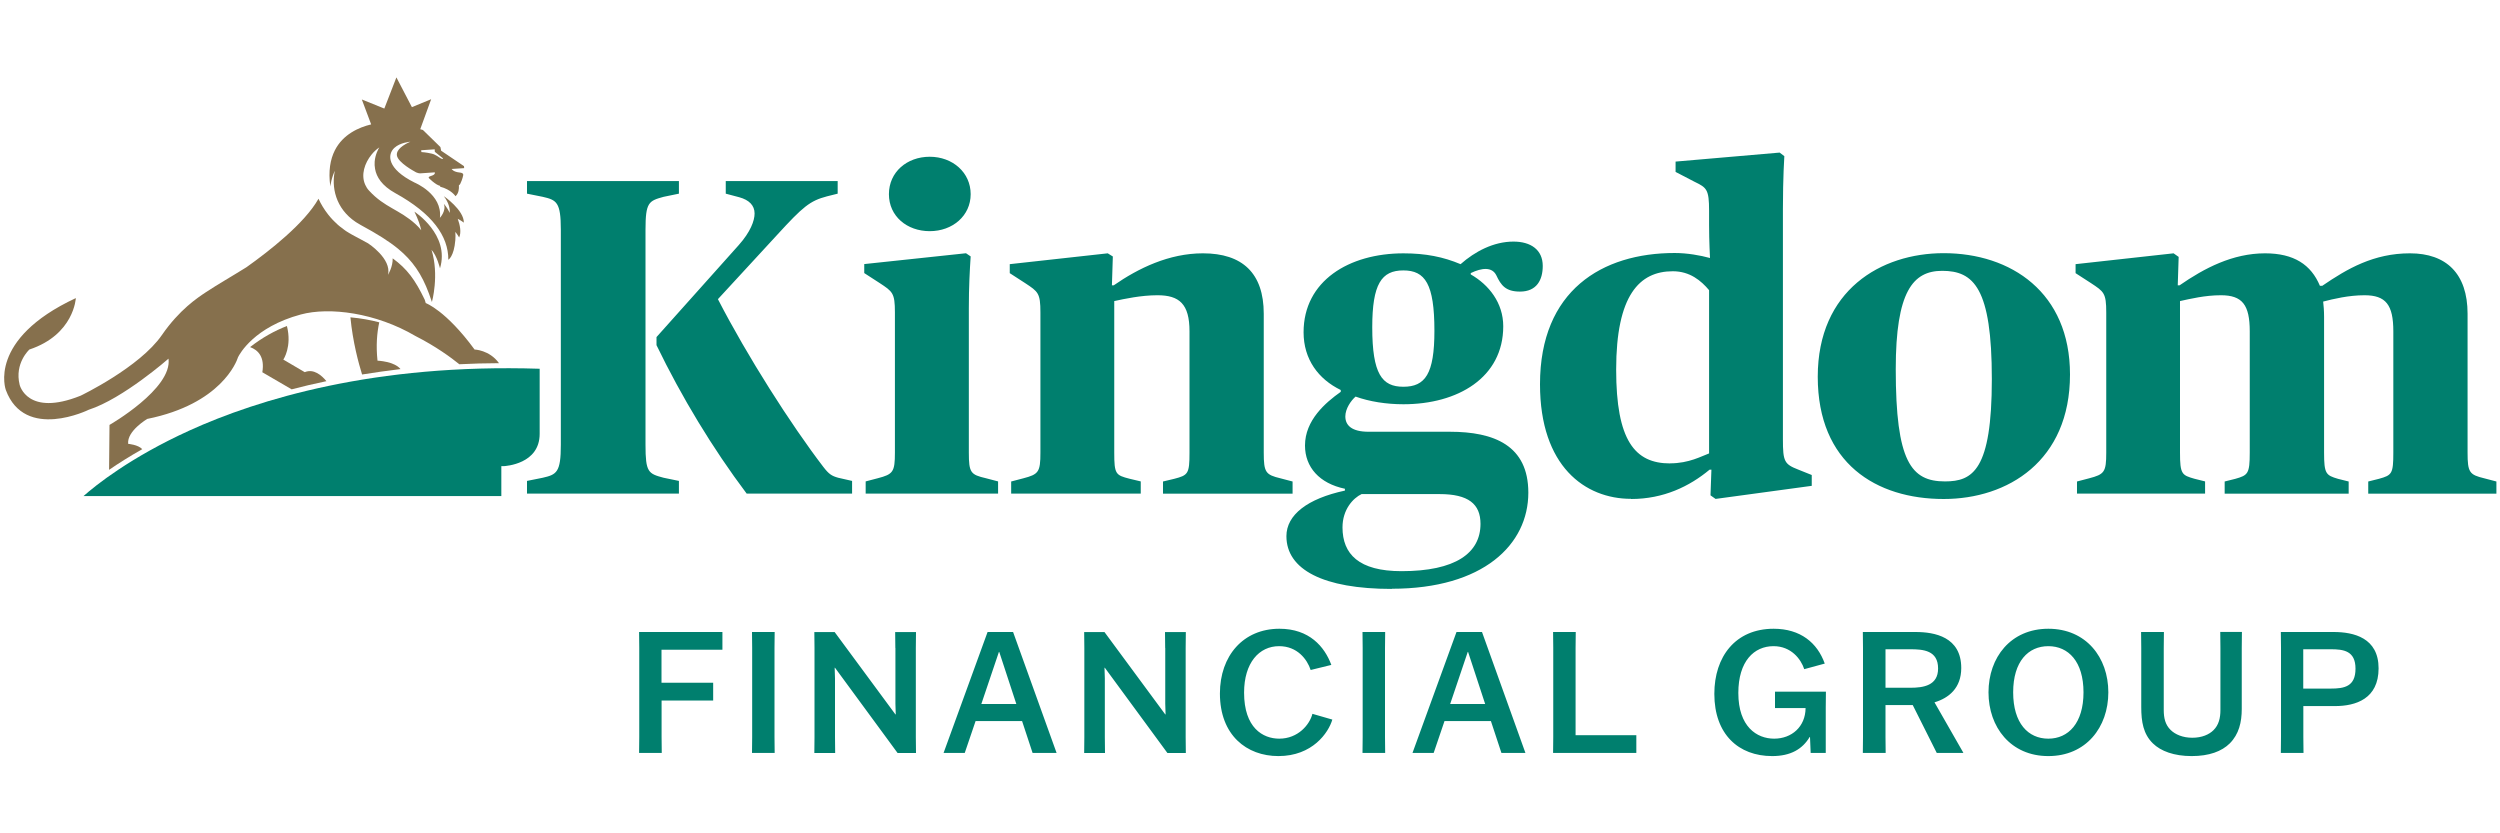
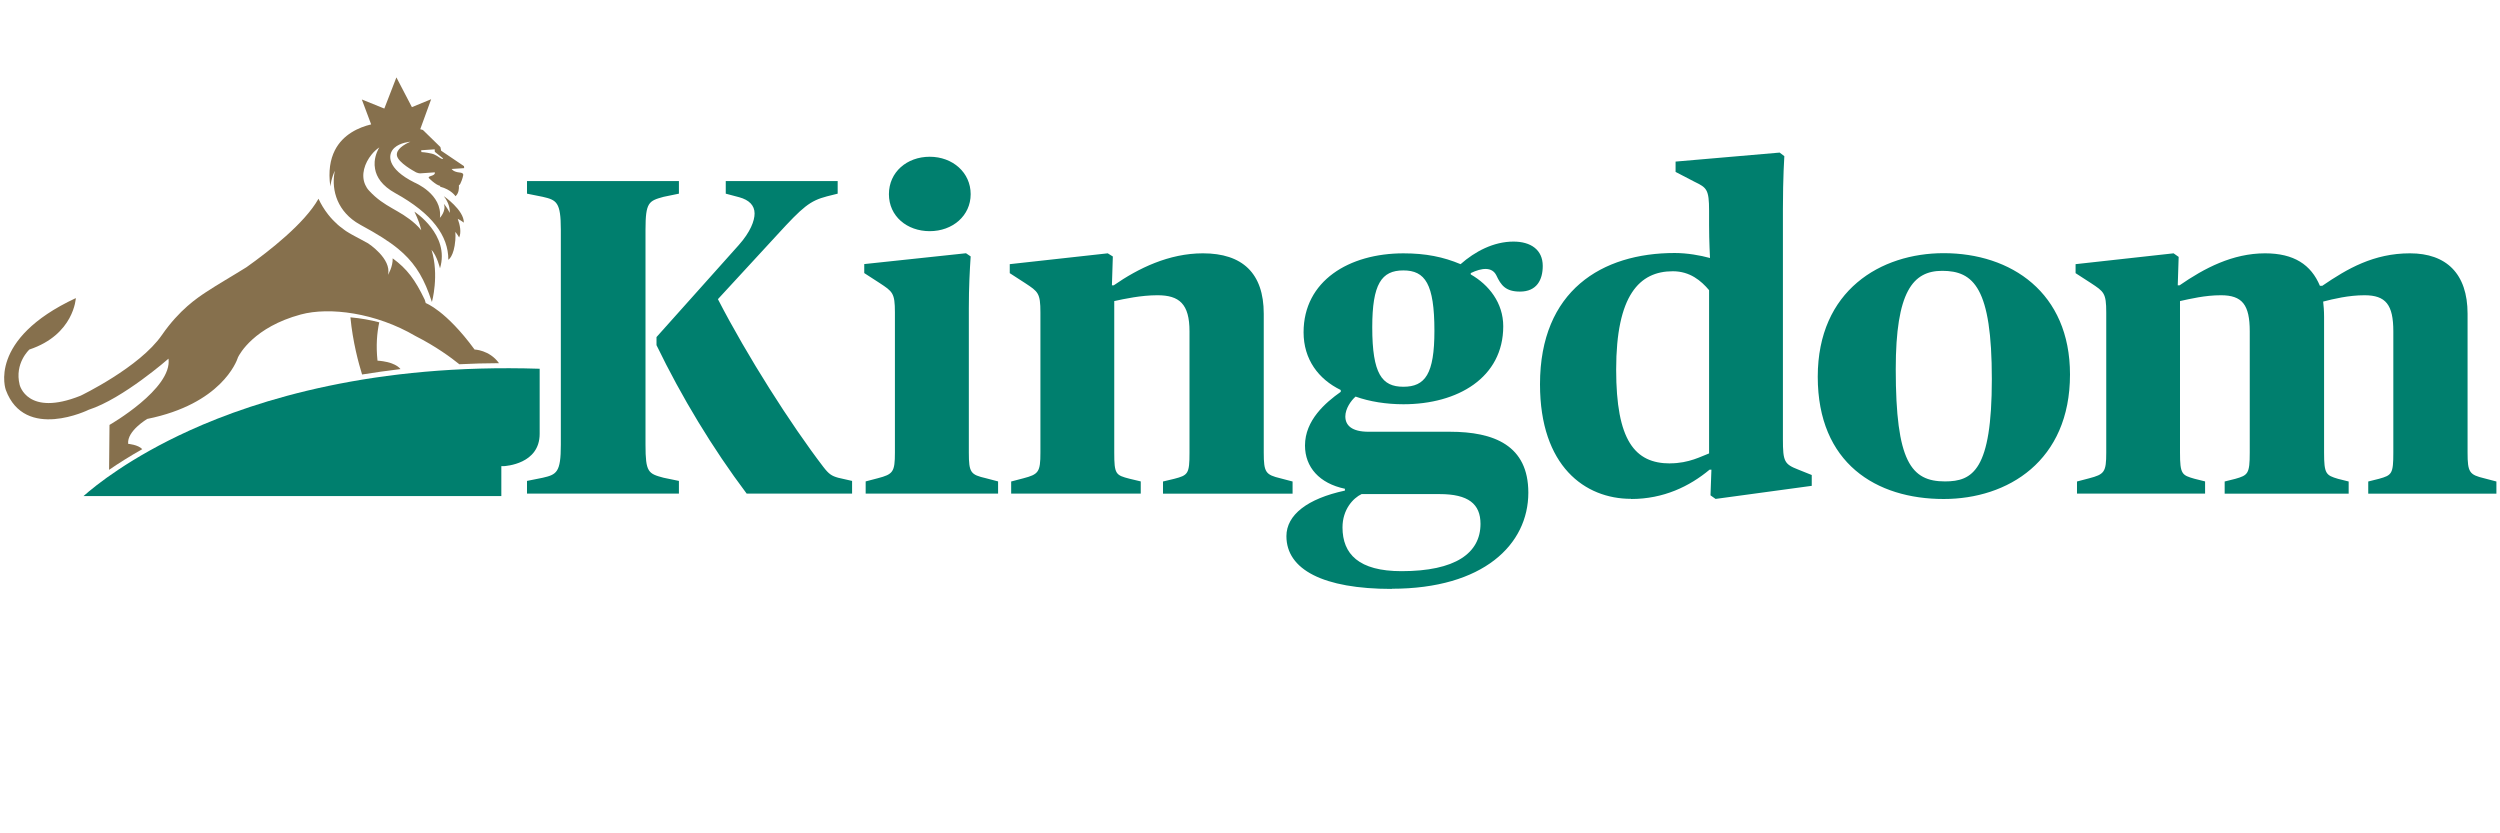
<svg xmlns="http://www.w3.org/2000/svg" id="Layer_1" viewBox="0 0 300 100">
  <defs>
    <style>.cls-1{fill:#86704d;}.cls-1,.cls-2,.cls-3{stroke-width:0px;}.cls-2{fill:#007f6e;}.cls-3{fill:none;}</style>
  </defs>
-   <path class="cls-2" d="M276.39,77.91h3.29c1.54,0,2.98.18,2.98,2.33s-1.34,2.39-2.98,2.39h-3.29v-4.73ZM280.19,84.73c2.5,0,5.24-.87,5.24-4.53s-2.98-4.36-5.4-4.36h-6.33l.02,1.91v10.69l-.02,1.91h2.72l-.02-1.91v-3.71h3.79ZM259.67,75.84h-2.74l.02,1.93v7.08c0,1.75.24,3.23,1.4,4.36.95.93,2.54,1.52,4.65,1.52s3.61-.57,4.57-1.52c1.1-1.1,1.44-2.54,1.44-4.14v-7.31l.02-1.93h-2.6l.02,1.93v7.45c0,.95-.2,1.79-.83,2.41-.53.53-1.4.91-2.54.91s-2.05-.39-2.6-.93c-.65-.63-.83-1.44-.83-2.39v-7.45l.02-1.93ZM245.8,88.64c-2.42,0-4.22-1.85-4.22-5.56s1.81-5.54,4.22-5.54,4.22,1.85,4.22,5.54-1.81,5.56-4.22,5.56M245.8,90.73c4.52,0,7.2-3.45,7.2-7.65s-2.68-7.63-7.2-7.63-7.18,3.45-7.18,7.63,2.66,7.65,7.18,7.65M226.26,77.91h2.96c1.58,0,3.35.14,3.35,2.31,0,2.05-1.77,2.31-3.31,2.31h-3v-4.63ZM235.59,90.35v-.04l-3.45-6.03c1.7-.51,3.21-1.7,3.21-4.12,0-3.73-3.19-4.32-5.48-4.32h-6.33l.02,1.91v10.69l-.02,1.91h2.74l-.02-1.91v-3.83h3.27l2.88,5.74h3.19ZM219.09,84.91l.02-1.91h-6.11v1.97h3.67c-.02,2.25-1.68,3.67-3.77,3.67s-4.3-1.44-4.3-5.48c0-3.82,1.89-5.62,4.22-5.62,2.11,0,3.29,1.54,3.69,2.76l2.46-.67c-.89-2.5-2.92-4.18-6.13-4.18-4.59,0-7.12,3.35-7.12,7.81,0,4.87,2.92,7.47,6.94,7.47,2.21,0,3.63-.83,4.5-2.29h.04l.08,1.91h1.81v-5.44ZM196.36,90.35v-2.13h-7.29v-10.47l.02-1.91h-2.72l.02,1.91v10.69l-.02,1.91h9.98ZM176.13,78.23h.04l2.05,6.25h-4.2l2.11-6.25ZM173.33,86.53h5.58l1.26,3.82h2.88l-5.21-14.51h-3.06l-5.28,14.51h2.54l1.3-3.82ZM166.22,90.35l-.02-1.91v-10.69l.02-1.91h-2.72l.02,1.91v10.69l-.02,1.91h2.72ZM157.49,85.66c-.32,1.28-1.71,2.98-3.98,2.98-1.97,0-4.22-1.3-4.22-5.52,0-3.59,1.81-5.58,4.2-5.58,2.19,0,3.37,1.58,3.79,2.86l2.48-.61c-.81-2.19-2.64-4.34-6.23-4.34-4.34,0-7.14,3.25-7.14,7.77,0,5.01,3.21,7.51,7.02,7.51,4.08,0,6.01-2.8,6.47-4.38l-2.39-.69ZM139.83,77.75v6.7l.04,1.28h-.04l-7.29-9.88h-2.44l.02,1.91v10.69l-.02,1.91h2.5l-.02-1.91v-7.04l-.04-1.28h.04l7.51,10.23h2.21l-.02-1.91v-10.69l.02-1.91h-2.5l.02,1.91ZM119.87,78.23h.04l2.05,6.25h-4.2l2.11-6.25ZM117.07,86.53h5.58l1.26,3.82h2.88l-5.22-14.51h-3.06l-5.28,14.51h2.54l1.3-3.82ZM107.45,77.75v6.7l.04,1.28h-.04l-7.29-9.88h-2.44l.02,1.91v10.69l-.02,1.91h2.5l-.02-1.91v-7.04l-.04-1.28h.04l7.51,10.23h2.21l-.02-1.91v-10.69l.02-1.91h-2.5l.02,1.91ZM92.96,90.35l-.02-1.91v-10.69l.02-1.91h-2.72l.02,1.91v10.69l-.02,1.91h2.72ZM85.57,81.93h-6.19v-3.96h7.31v-2.13h-10l.02,1.91v10.69l-.02,1.91h2.72l-.02-1.91v-4.38h6.19v-2.13Z" />
  <path class="cls-2" d="M249.23,59.23h15.38v-1.46l-1.28-.32c-1.5-.43-1.73-.54-1.73-3.14v-18.18c1.23-.27,3.01-.7,4.91-.7,2.56,0,3.46,1.14,3.46,4.33v14.56c0,2.54-.22,2.71-1.73,3.14l-1.28.32v1.46h14.88v-1.46l-1.28-.32c-1.45-.43-1.67-.6-1.67-3.14v-16.29c0-.76-.06-1.41-.11-1.84,1.23-.32,3.07-.76,4.96-.76,2.56,0,3.46,1.14,3.46,4.33v14.56c0,2.54-.17,2.71-1.73,3.14l-1.28.32v1.46h15.38v-1.46l-1.45-.38c-1.78-.43-2.01-.7-2.01-3.08v-16.67c0-4.82-2.56-7.25-6.91-7.25s-7.52,1.84-10.53,3.9h-.28c-1.06-2.54-3.12-3.9-6.58-3.9-3.9,0-7.3,1.79-10.26,3.84h-.22l.11-3.41-.61-.43-11.76,1.3v1.08l1.84,1.19c1.56,1.03,1.84,1.19,1.84,3.52v16.83c0,2.33-.22,2.6-2.06,3.08l-1.45.38v1.46ZM233.4,57.77c-4.07,0-5.91-2.38-5.91-13.47,0-9.31,2.06-11.8,5.57-11.8,3.79,0,5.96,2.06,5.96,12.99s-2.29,12.28-5.63,12.28M233.24,59.88c7.69,0,15.16-4.55,15.16-14.94,0-9.85-7.08-14.56-15.16-14.56-7.52,0-15.11,4.44-15.11,14.83s7.02,14.67,15.11,14.67M200.41,55.61c-4.24,0-6.47-2.76-6.47-11.26,0-8.93,2.79-11.8,6.8-11.8,2.06,0,3.4,1.14,4.35,2.27v19.59c-.89.32-2.4,1.19-4.68,1.19M195.73,59.88c3.9,0,7.02-1.52,9.42-3.52h.22l-.11,3.08.61.43,11.54-1.57v-1.3l-1.62-.65c-1.67-.65-1.84-.97-1.84-3.63v-27.65c0-3.79.17-6.33.17-6.33l-.56-.43-12.49,1.08v1.24l2.29,1.19c1.45.7,1.73.92,1.73,3.46v1.73c0,1.95.11,3.95.11,3.95-1.17-.32-2.73-.6-4.24-.6-8.7,0-16.16,4.49-16.16,15.75,0,9.85,5.41,13.75,10.92,13.75M168.18,68.54c-5.13,0-7.08-2.06-7.08-5.25,0-2.16,1.28-3.52,2.29-4h9.36c3.46,0,4.91,1.19,4.91,3.57,0,3.52-3.01,5.68-9.48,5.68M168.4,46.41c-2.56,0-3.73-1.52-3.73-7.14,0-5.19,1.11-6.82,3.73-6.82s3.73,1.62,3.73,7.25c0,5.19-1.11,6.71-3.73,6.71M167.01,70.65c10.98,0,16.39-5.3,16.39-11.53,0-5.68-4.12-7.31-9.42-7.31h-9.75c-2.01,0-2.79-.76-2.79-1.84,0-.92.67-1.89,1.23-2.38,1.67.6,3.68.92,5.74.92,6.52,0,11.98-3.19,11.98-9.36,0-2.81-1.73-4.98-3.9-6.22v-.16c1.34-.65,2.56-.76,3.07.27.56,1.19,1.11,1.95,2.84,1.95,2.01,0,2.73-1.41,2.73-3.08,0-1.95-1.45-2.92-3.51-2.92-2.4,0-4.63,1.19-6.35,2.71-2.06-.87-4.18-1.3-6.86-1.3-6.52,0-11.98,3.3-11.98,9.47,0,3.25,1.78,5.63,4.46,6.93v.22c-1.84,1.3-4.29,3.41-4.29,6.44,0,2.6,1.73,4.55,4.79,5.19v.22c-4.51.97-7.02,2.92-7.02,5.47,0,4,4.4,6.33,12.65,6.33M121.34,59.23h15.55v-1.46l-1.34-.32c-1.67-.43-1.84-.54-1.84-3.14v-18.18c1.23-.27,3.23-.7,5.18-.7,2.62,0,3.85,1.03,3.85,4.33v14.56c0,2.54-.17,2.71-1.84,3.14l-1.34.32v1.46h15.55v-1.46l-1.45-.38c-1.78-.43-2.01-.7-2.01-3.08v-16.67c0-4.87-2.56-7.25-7.3-7.25-4.07,0-7.75,1.79-10.7,3.84h-.22l.11-3.46-.61-.38-11.76,1.3v1.08l1.84,1.19c1.56,1.03,1.84,1.19,1.84,3.52v16.83c0,2.33-.22,2.6-2.06,3.08l-1.45.38v1.46ZM103.88,59.23h15.89v-1.46l-1.45-.38c-1.84-.43-2.06-.65-2.06-3.08v-17.32c0-2.6.11-4.55.22-6.22l-.56-.38-12.21,1.3v1.08l1.84,1.19c1.56,1.03,1.84,1.19,1.84,3.52v16.83c0,2.33-.22,2.6-2.06,3.08l-1.45.38v1.46ZM111.57,27.74c2.73,0,4.91-1.84,4.91-4.44s-2.17-4.49-4.91-4.49-4.9,1.84-4.9,4.49,2.17,4.44,4.9,4.44M63.24,59.23h18.23v-1.52l-1.84-.38c-1.84-.49-2.17-.65-2.17-3.95v-25.81c0-3.3.39-3.46,2.17-3.95l1.84-.38v-1.51h-18.23v1.51l1.89.38c1.67.38,2.17.65,2.17,3.95v25.81c0,3.3-.5,3.57-2.17,3.95l-1.89.38v1.52ZM89.6,59.23h12.65v-1.52l-1.67-.38c-.78-.22-1.11-.43-1.78-1.3-3.9-5.09-9.14-13.31-12.65-20.13l7.13-7.74c3.07-3.35,3.9-4.06,5.96-4.6l1.28-.32v-1.51h-13.43v1.51l1.62.43c1.17.32,1.84.97,1.84,1.95,0,.87-.5,2.22-1.9,3.79l-9.87,11.04v.97c3.01,6.22,6.74,12.39,10.81,17.8" />
  <path class="cls-2" d="M22.74,51.66c-7.1,3.23-11.28,6.59-12.72,7.87h50.14v-3.59h.3c.18-.02,4.3-.23,4.3-3.88v-7.81c-19.82-.64-33.78,3.67-42.02,7.41Z" />
  <path class="cls-3" d="M22.74,51.66c-7.1,3.23-11.28,6.59-12.72,7.87h50.14v-3.59h.3c.18-.02,4.3-.23,4.3-3.88v-7.81c-19.82-.64-33.78,3.67-42.02,7.41Z" />
-   <path class="cls-1" d="M36.57,44.66l-2.57-1.51s1.06-1.55.43-4.03c-1.47.57-2.96,1.39-4.42,2.53.98.36,1.77,1.19,1.47,3.02l3.52,2.05c1.33-.35,2.73-.68,4.17-.98-.57-.7-1.53-1.53-2.6-1.08Z" />
  <path class="cls-1" d="M45.51,38.68c-1.03-.27-2.2-.49-3.46-.6.28,2.94.98,5.51,1.4,6.86,1.49-.24,3.02-.46,4.61-.65-.74-.93-2.76-1.01-2.76-1.01-.19-1.8-.07-3.31.21-4.6Z" />
  <path class="cls-1" d="M40.22,20.32c-.51,2.11.05,4.7,2.47,6.32,0,0,.02.01.03.02.17.11.35.22.55.33.43.23.83.46,1.22.68.07.04.14.08.21.12.38.22.74.44,1.08.65.04.02.07.05.11.07.71.45,1.33.89,1.89,1.35,1.73,1.43,2.82,3,3.7,5.38.12.32.24.65.35,1,0,0,.9-3.22-.05-6.26.67.73,1.02,2.22,1.02,2.22,1.22-4.04-3.07-6.8-3.07-6.8.46.94.7,1.67.82,2.23-.21-.26-.43-.51-.69-.74-1.95-1.76-3.7-1.98-5.56-4-.21-.22-.36-.46-.47-.71-.55-1.21-.06-2.62.75-3.62.28-.35.6-.65.94-.87-.11.17-.49.84-.56,1.71-.02.28-.01.57.05.88.17.95.8,2,2.43,2.9,4.44,2.45,6.37,5.15,6.36,7.99,0,0,.68-.37.84-2.36.03-.35.02-.67,0-.98.27.32.46.67.46.67.28-.63.1-1.49-.17-2.24.39.19.73.46.73.46.03-1.51-2.4-3.18-2.4-3.18.66.87.73,1.56.72,2.01-.36-.7-.72-1.1-.72-1.1.33.85-.47,1.69-.47,1.69.33-2.85-3.04-4.23-3.04-4.23-3.34-1.66-3.28-3.37-2.43-4.16.71-.66,1.92-.74,1.92-.74-.76.33-1.72.92-1.61,1.65.13.86,2.14,1.93,2.14,1.93,0,0,.33.24.73.21.4-.03,1.6-.11,1.6-.11,0,0,.21-.02.02.22-.2.24-.87.23-.63.49.16.17.59.54.91.73.15.09.3.15.44.19-.03.05-.04.08-.04.08,1.36.35,1.86,1.15,1.86,1.15.4-.36.43-.88.41-1.32.06-.03.11-.07.15-.14.29-.58.37-1.08.37-1.08.04-.28-.41-.3-.41-.3-.81-.08-.98-.43-.98-.43l1.5-.1-.02-.24-2.74-1.85-.09-.44-2.1-2.05c-.11-.04-.21-.06-.32-.09l1.31-3.6-2.31.95-1.86-3.57-1.45,3.74-2.7-1.09,1.12,2.99c-1.46.35-3.38,1.18-4.36,3.12-.54,1.07-.8,2.48-.54,4.33,0,0,.12-1.1.62-2.04ZM52.16,17.91l.02.31.99.79s-.02.14-.27,0c-.22-.13-.64-.47-1.08-.57-.72-.17-1.25-.19-1.25-.19l-.03-.22,1.61-.11Z" />
  <path class="cls-1" d="M56.94,41.93c-3.45-4.7-5.85-5.56-5.85-5.56-.01-.07-.08-.28-.12-.4-1.15-2.4-2.12-3.71-3.85-4.97.04,1-.56,1.98-.56,1.98.47-1.93-2.39-3.78-2.39-3.78h0c-.57-.32-1.2-.65-1.89-1.02-.27-.14-.52-.3-.77-.46-.08-.05-.15-.11-.22-.16-.17-.12-.34-.25-.5-.38-.08-.06-.15-.13-.23-.19-.16-.14-.31-.28-.45-.43-.06-.06-.12-.12-.18-.18-.2-.21-.39-.43-.56-.65-.47-.6-.85-1.23-1.15-1.88-1.66,2.95-5.89,6.26-8.65,8.22-1.76,1.1-3.32,1.98-4.84,2.98-1.04.69-3.19,2.1-5.3,5.15-2.67,3.88-9.75,7.28-9.75,7.28-6.41,2.58-7.32-1.3-7.32-1.3-.65-2.6,1.17-4.24,1.17-4.24,5.37-1.79,5.57-6.17,5.57-6.17C-1.56,40.74.7,46.8.7,46.8c2.28,6.15,9.95,2.37,9.95,2.37,4.11-1.33,9.57-6.13,9.57-6.13.49,3.61-7.08,7.95-7.08,7.95l-.05,5.39c1.1-.76,2.43-1.6,3.98-2.48-.49-.54-1.69-.64-1.69-.64-.17-1.54,2.29-2.99,2.29-2.99,8.86-1.79,10.72-6.88,10.87-7.34,0,0,0,0,0,0,0,0,0-.01,0-.01,0-.01.01-.03.01-.03,0,0,0,0,0,0,.22-.45,1.96-3.64,7.54-5.15,3.43-.93,9-.22,13.78,2.59,0,0,0,0,0,0,2.43,1.23,4.29,2.6,5.25,3.38,1.54-.08,3.13-.12,4.76-.13-1.15-1.6-2.96-1.64-2.96-1.64Z" />
</svg>